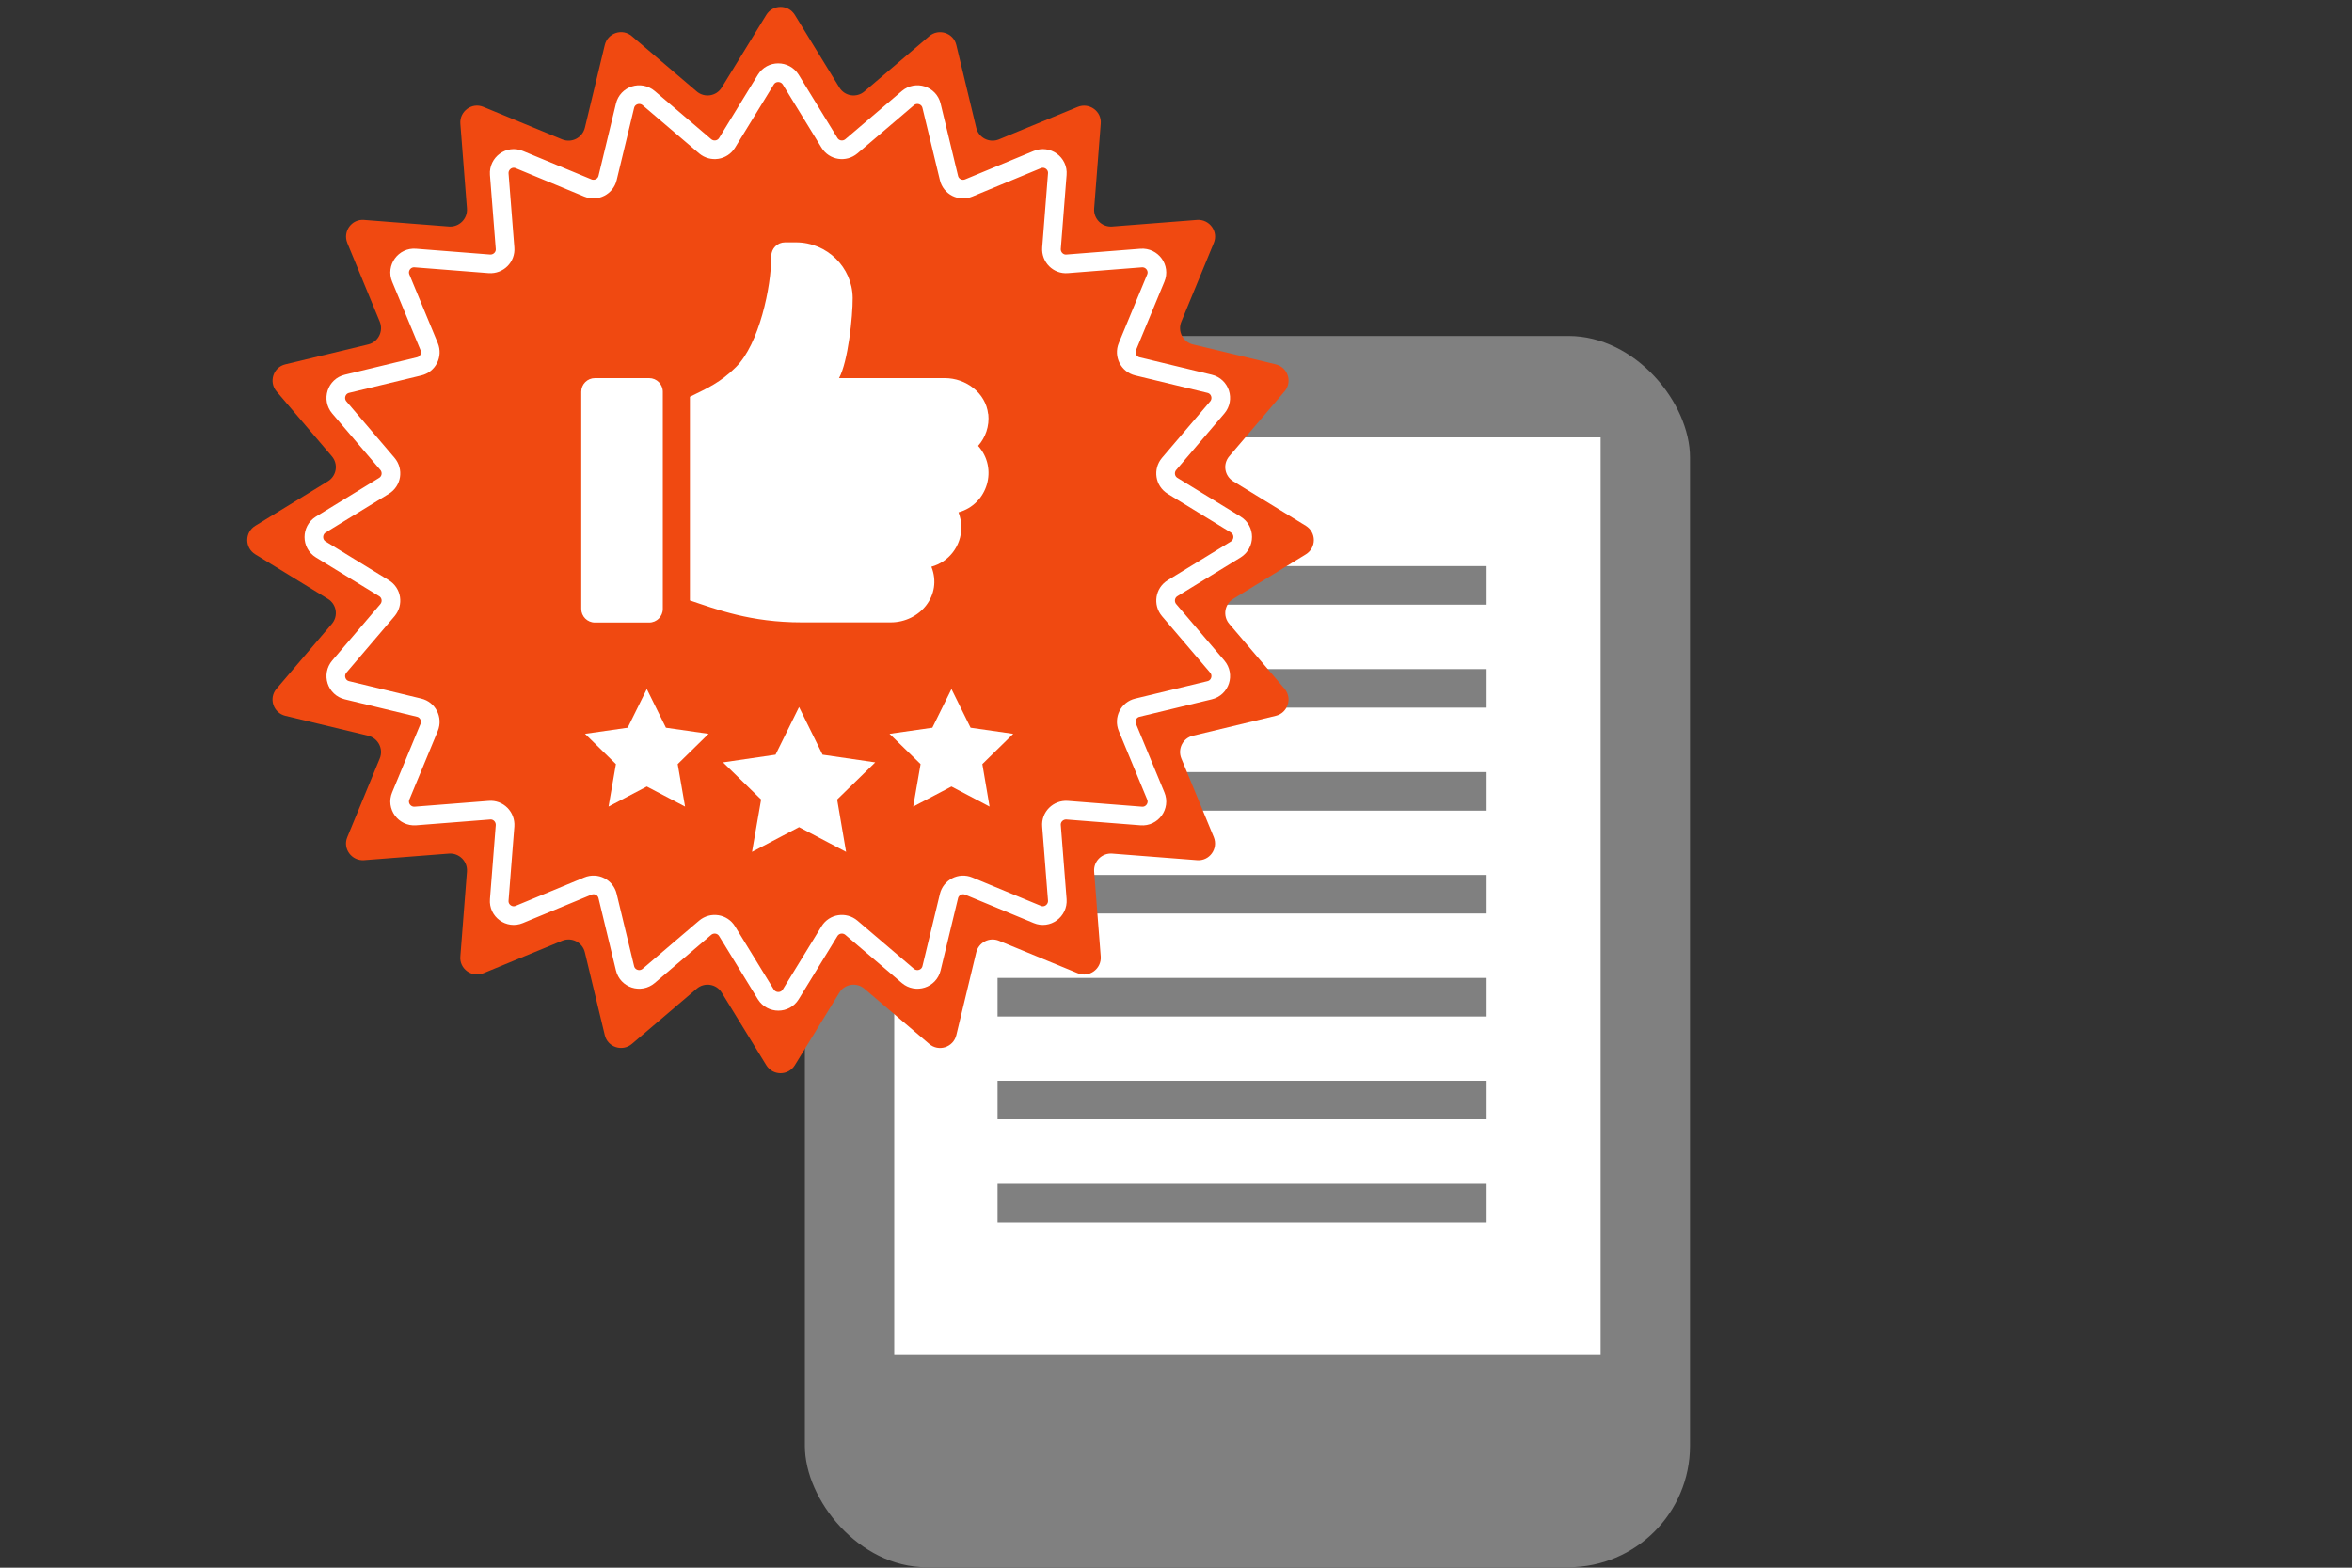
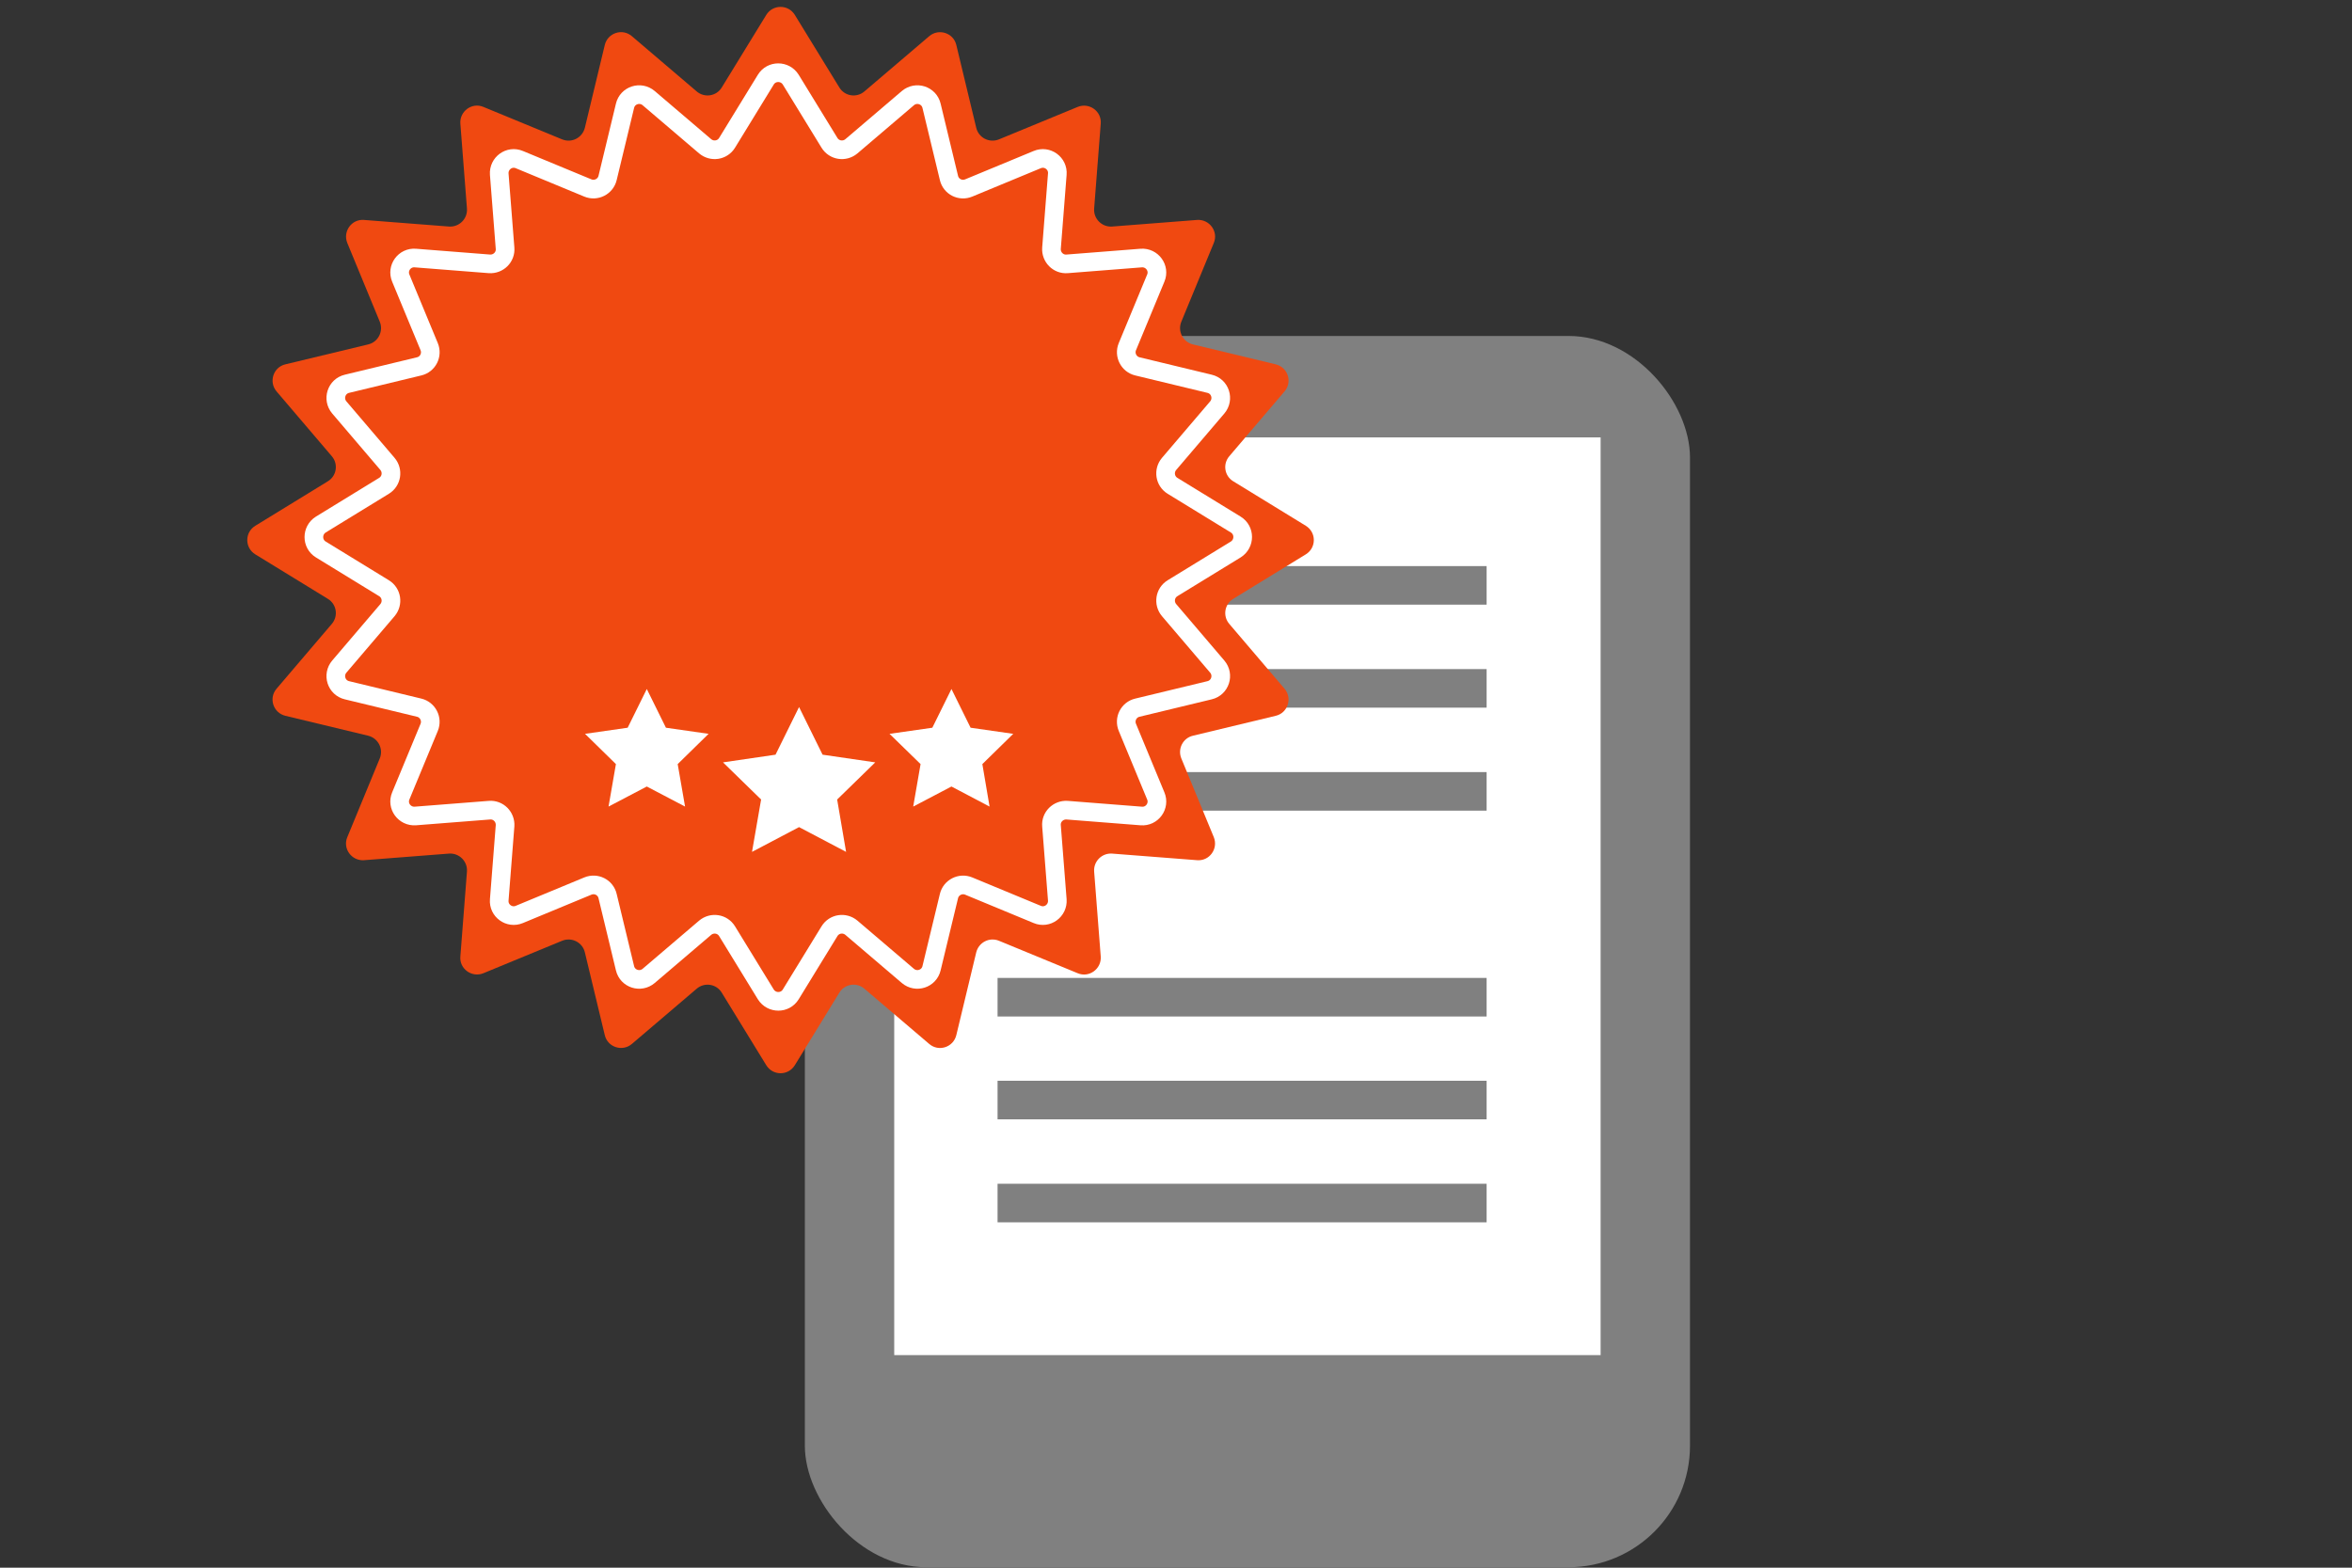
<svg xmlns="http://www.w3.org/2000/svg" id="Calque_1" data-name="Calque 1" viewBox="0 0 150 100">
  <rect x="0" y="0" width="150" height="100" fill="#333333" stroke="none" />
  <defs>
    <style>
      .cls-1 {
        fill: #f04911;
      }

      .cls-1, .cls-2, .cls-3 {
        stroke-width: 0px;
      }

      .cls-4 {
        fill: none;
        stroke: #fff;
        stroke-miterlimit: 10;
        stroke-width: 1.19px;
      }

      .cls-2 {
        fill: gray;
      }

      .cls-3 {
        fill: #fff;
      }
    </style>
  </defs>
  <g>
    <rect class="cls-2" x="51.33" y="21.43" width="56.45" height="78.54" rx="7.75" ry="7.75" />
    <rect class="cls-3" x="57.03" y="27.9" width="45.05" height="58.54" />
    <g>
      <rect class="cls-2" x="70.19" y="36.11" width="24.62" height="2.46" />
      <rect class="cls-2" x="63.62" y="42.68" width="31.19" height="2.46" />
      <rect class="cls-2" x="63.62" y="49.25" width="31.19" height="2.46" />
-       <rect class="cls-2" x="63.62" y="55.81" width="31.19" height="2.46" />
      <rect class="cls-2" x="63.62" y="62.38" width="31.19" height="2.46" />
      <rect class="cls-2" x="63.62" y="68.94" width="31.19" height="2.46" />
      <rect class="cls-2" x="63.62" y="75.51" width="31.19" height="2.46" />
    </g>
  </g>
  <g>
    <path class="cls-1" d="M50.69.95l2.84,4.63c.34.56,1.1.68,1.6.25l4.13-3.52c.61-.52,1.55-.21,1.73.56l1.27,5.28c.15.64.84.99,1.45.74l5.02-2.07c.74-.3,1.54.28,1.47,1.07l-.42,5.41c-.05.65.49,1.2,1.15,1.15l5.41-.42c.79-.06,1.38.74,1.07,1.47l-2.07,5.02c-.25.61.1,1.29.74,1.45l5.28,1.27c.78.19,1.08,1.13.56,1.73l-3.52,4.13c-.43.5-.31,1.26.25,1.6l4.63,2.84c.68.42.68,1.4,0,1.82l-4.63,2.84c-.56.34-.68,1.1-.25,1.6l3.52,4.13c.52.61.21,1.55-.56,1.73l-5.28,1.27c-.64.15-.99.84-.74,1.45l2.07,5.02c.3.74-.28,1.54-1.07,1.47l-5.41-.42c-.65-.05-1.2.49-1.15,1.15l.42,5.41c.06.79-.74,1.38-1.47,1.07l-5.02-2.07c-.61-.25-1.29.1-1.45.74l-1.27,5.28c-.19.78-1.13,1.08-1.73.56l-4.13-3.52c-.5-.43-1.26-.31-1.6.25l-2.84,4.63c-.42.68-1.4.68-1.82,0l-2.84-4.63c-.34-.56-1.1-.68-1.6-.25l-4.13,3.52c-.61.52-1.55.21-1.73-.56l-1.27-5.28c-.15-.64-.84-.99-1.45-.74l-5.02,2.07c-.74.3-1.54-.28-1.47-1.07l.42-5.41c.05-.65-.49-1.2-1.15-1.15l-5.41.42c-.79.06-1.38-.74-1.07-1.47l2.07-5.02c.25-.61-.1-1.29-.74-1.45l-5.28-1.27c-.78-.19-1.08-1.13-.56-1.73l3.52-4.13c.43-.5.31-1.26-.25-1.6l-4.63-2.84c-.68-.42-.68-1.4,0-1.82l4.63-2.84c.56-.34.68-1.1.25-1.6l-3.52-4.13c-.52-.61-.21-1.55.56-1.73l5.28-1.27c.64-.15.99-.84.74-1.45l-2.07-5.02c-.3-.74.28-1.54,1.07-1.47l5.41.42c.65.05,1.2-.49,1.15-1.15l-.42-5.41c-.06-.79.74-1.38,1.47-1.07l5.02,2.07c.61.25,1.29-.1,1.45-.74l1.27-5.28c.19-.78,1.13-1.08,1.73-.56l4.13,3.52c.5.43,1.26.31,1.6-.25l2.84-4.63c.42-.68,1.4-.68,1.82,0Z" />
    <path class="cls-4" d="M50.43,5.08l2.47,4.03c.3.49.96.59,1.4.22l3.6-3.07c.53-.45,1.35-.19,1.51.49l1.11,4.6c.13.56.73.86,1.26.64l4.37-1.81c.64-.27,1.34.24,1.28.93l-.37,4.72c-.04.57.43,1.05,1,1l4.72-.37c.69-.05,1.2.64.93,1.28l-1.81,4.37c-.22.53.09,1.13.64,1.26l4.6,1.11c.68.16.94.98.49,1.51l-3.07,3.6c-.37.44-.27,1.1.22,1.4l4.03,2.47c.59.36.59,1.22,0,1.59l-4.03,2.47c-.49.3-.59.96-.22,1.4l3.07,3.6c.45.53.19,1.35-.49,1.51l-4.6,1.11c-.56.13-.86.73-.64,1.26l1.81,4.37c.27.64-.24,1.34-.93,1.28l-4.72-.37c-.57-.04-1.05.43-1,1l.37,4.72c.05.69-.64,1.2-1.28.93l-4.37-1.81c-.53-.22-1.13.09-1.26.64l-1.11,4.6c-.16.68-.98.94-1.51.49l-3.6-3.07c-.44-.37-1.1-.27-1.4.22l-2.47,4.03c-.36.59-1.22.59-1.59,0l-2.47-4.03c-.3-.49-.96-.59-1.4-.22l-3.6,3.07c-.53.45-1.35.19-1.51-.49l-1.11-4.6c-.13-.56-.73-.86-1.26-.64l-4.37,1.81c-.64.27-1.34-.24-1.28-.93l.37-4.72c.04-.57-.43-1.05-1-1l-4.72.37c-.69.05-1.2-.64-.93-1.28l1.81-4.37c.22-.53-.09-1.13-.64-1.26l-4.6-1.11c-.68-.16-.94-.98-.49-1.51l3.07-3.6c.37-.44.27-1.1-.22-1.4l-4.03-2.47c-.59-.36-.59-1.22,0-1.59l4.03-2.47c.49-.3.59-.96.22-1.4l-3.07-3.6c-.45-.53-.19-1.35.49-1.51l4.6-1.11c.56-.13.86-.73.64-1.26l-1.81-4.37c-.27-.64.24-1.34.93-1.28l4.72.37c.57.04,1.05-.43,1-1l-.37-4.72c-.05-.69.64-1.2,1.28-.93l4.37,1.81c.53.22,1.13-.09,1.26-.64l1.11-4.6c.16-.68.98-.94,1.51-.49l3.6,3.07c.44.37,1.1.27,1.4-.22l2.47-4.03c.36-.59,1.22-.59,1.59,0Z" />
    <g>
      <polygon class="cls-3" points="50.96 45.1 52.46 48.14 55.82 48.63 53.39 51 53.96 54.34 50.96 52.76 47.96 54.34 48.54 51 46.11 48.63 49.46 48.14 50.96 45.1" />
      <polygon class="cls-3" points="41.25 43.95 42.47 46.42 45.19 46.81 43.22 48.74 43.69 51.45 41.25 50.17 38.81 51.45 39.28 48.74 37.31 46.81 40.03 46.42 41.25 43.95" />
      <polygon class="cls-3" points="60.68 43.95 61.9 46.42 64.62 46.81 62.65 48.74 63.11 51.45 60.68 50.17 58.24 51.45 58.71 48.74 56.73 46.81 59.46 46.42 60.68 43.95" />
    </g>
    <g>
-       <path class="cls-3" d="M41.4,24.12h-3.46c-.48,0-.87.39-.87.87v13.85c0,.48.39.87.87.87h3.46c.48,0,.87-.39.87-.87v-13.85c0-.48-.39-.87-.87-.87Z" />
-       <path class="cls-3" d="M63.02,26.41c-.15-1.34-1.41-2.29-2.76-2.29h-6.75c.57-1.03.88-3.93.87-5.12-.02-1.96-1.65-3.54-3.61-3.54h-.71c-.48,0-.87.39-.87.87,0,2-.78,5.61-2.25,7.08-.99.99-1.83,1.35-2.94,1.9v12.99c1.7.57,3.85,1.4,7.14,1.4h5.66c1.87,0,3.32-1.73,2.6-3.55,1.1-.3,1.91-1.31,1.91-2.51,0-.34-.07-.66-.18-.96,1.86-.51,2.54-2.8,1.25-4.24.47-.53.73-1.25.65-2.03Z" />
-     </g>
+       </g>
  </g>
</svg>